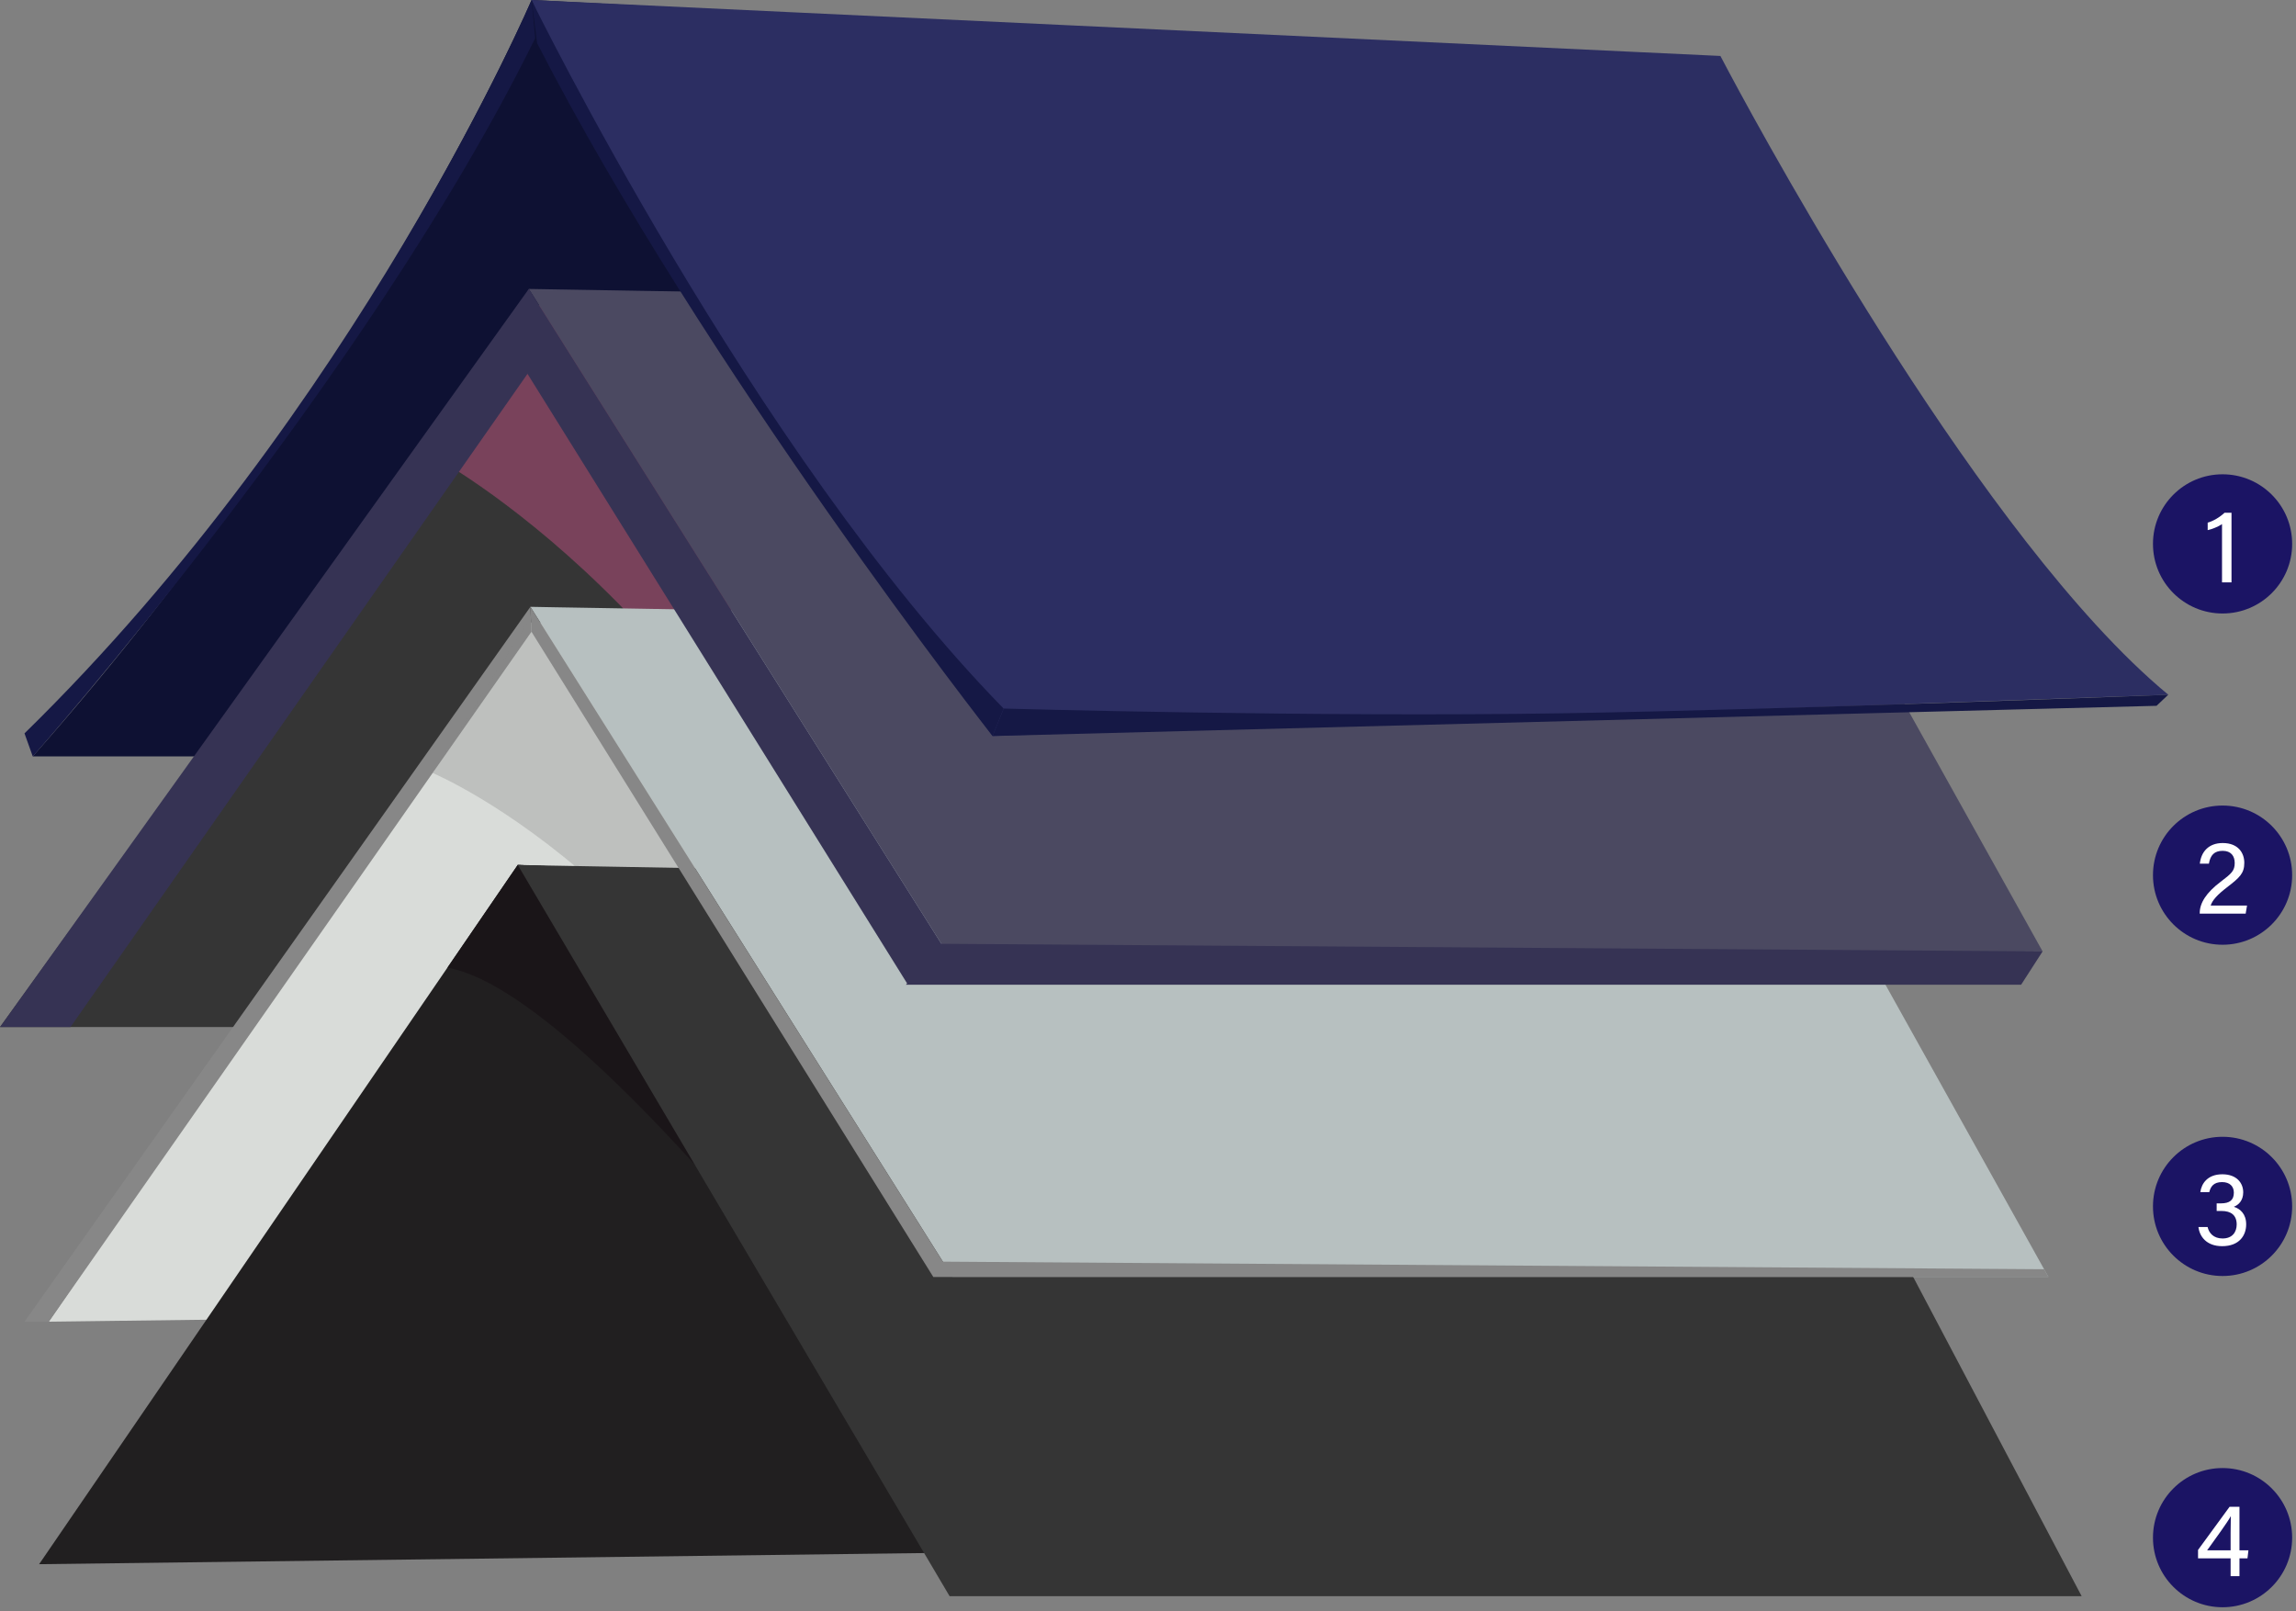
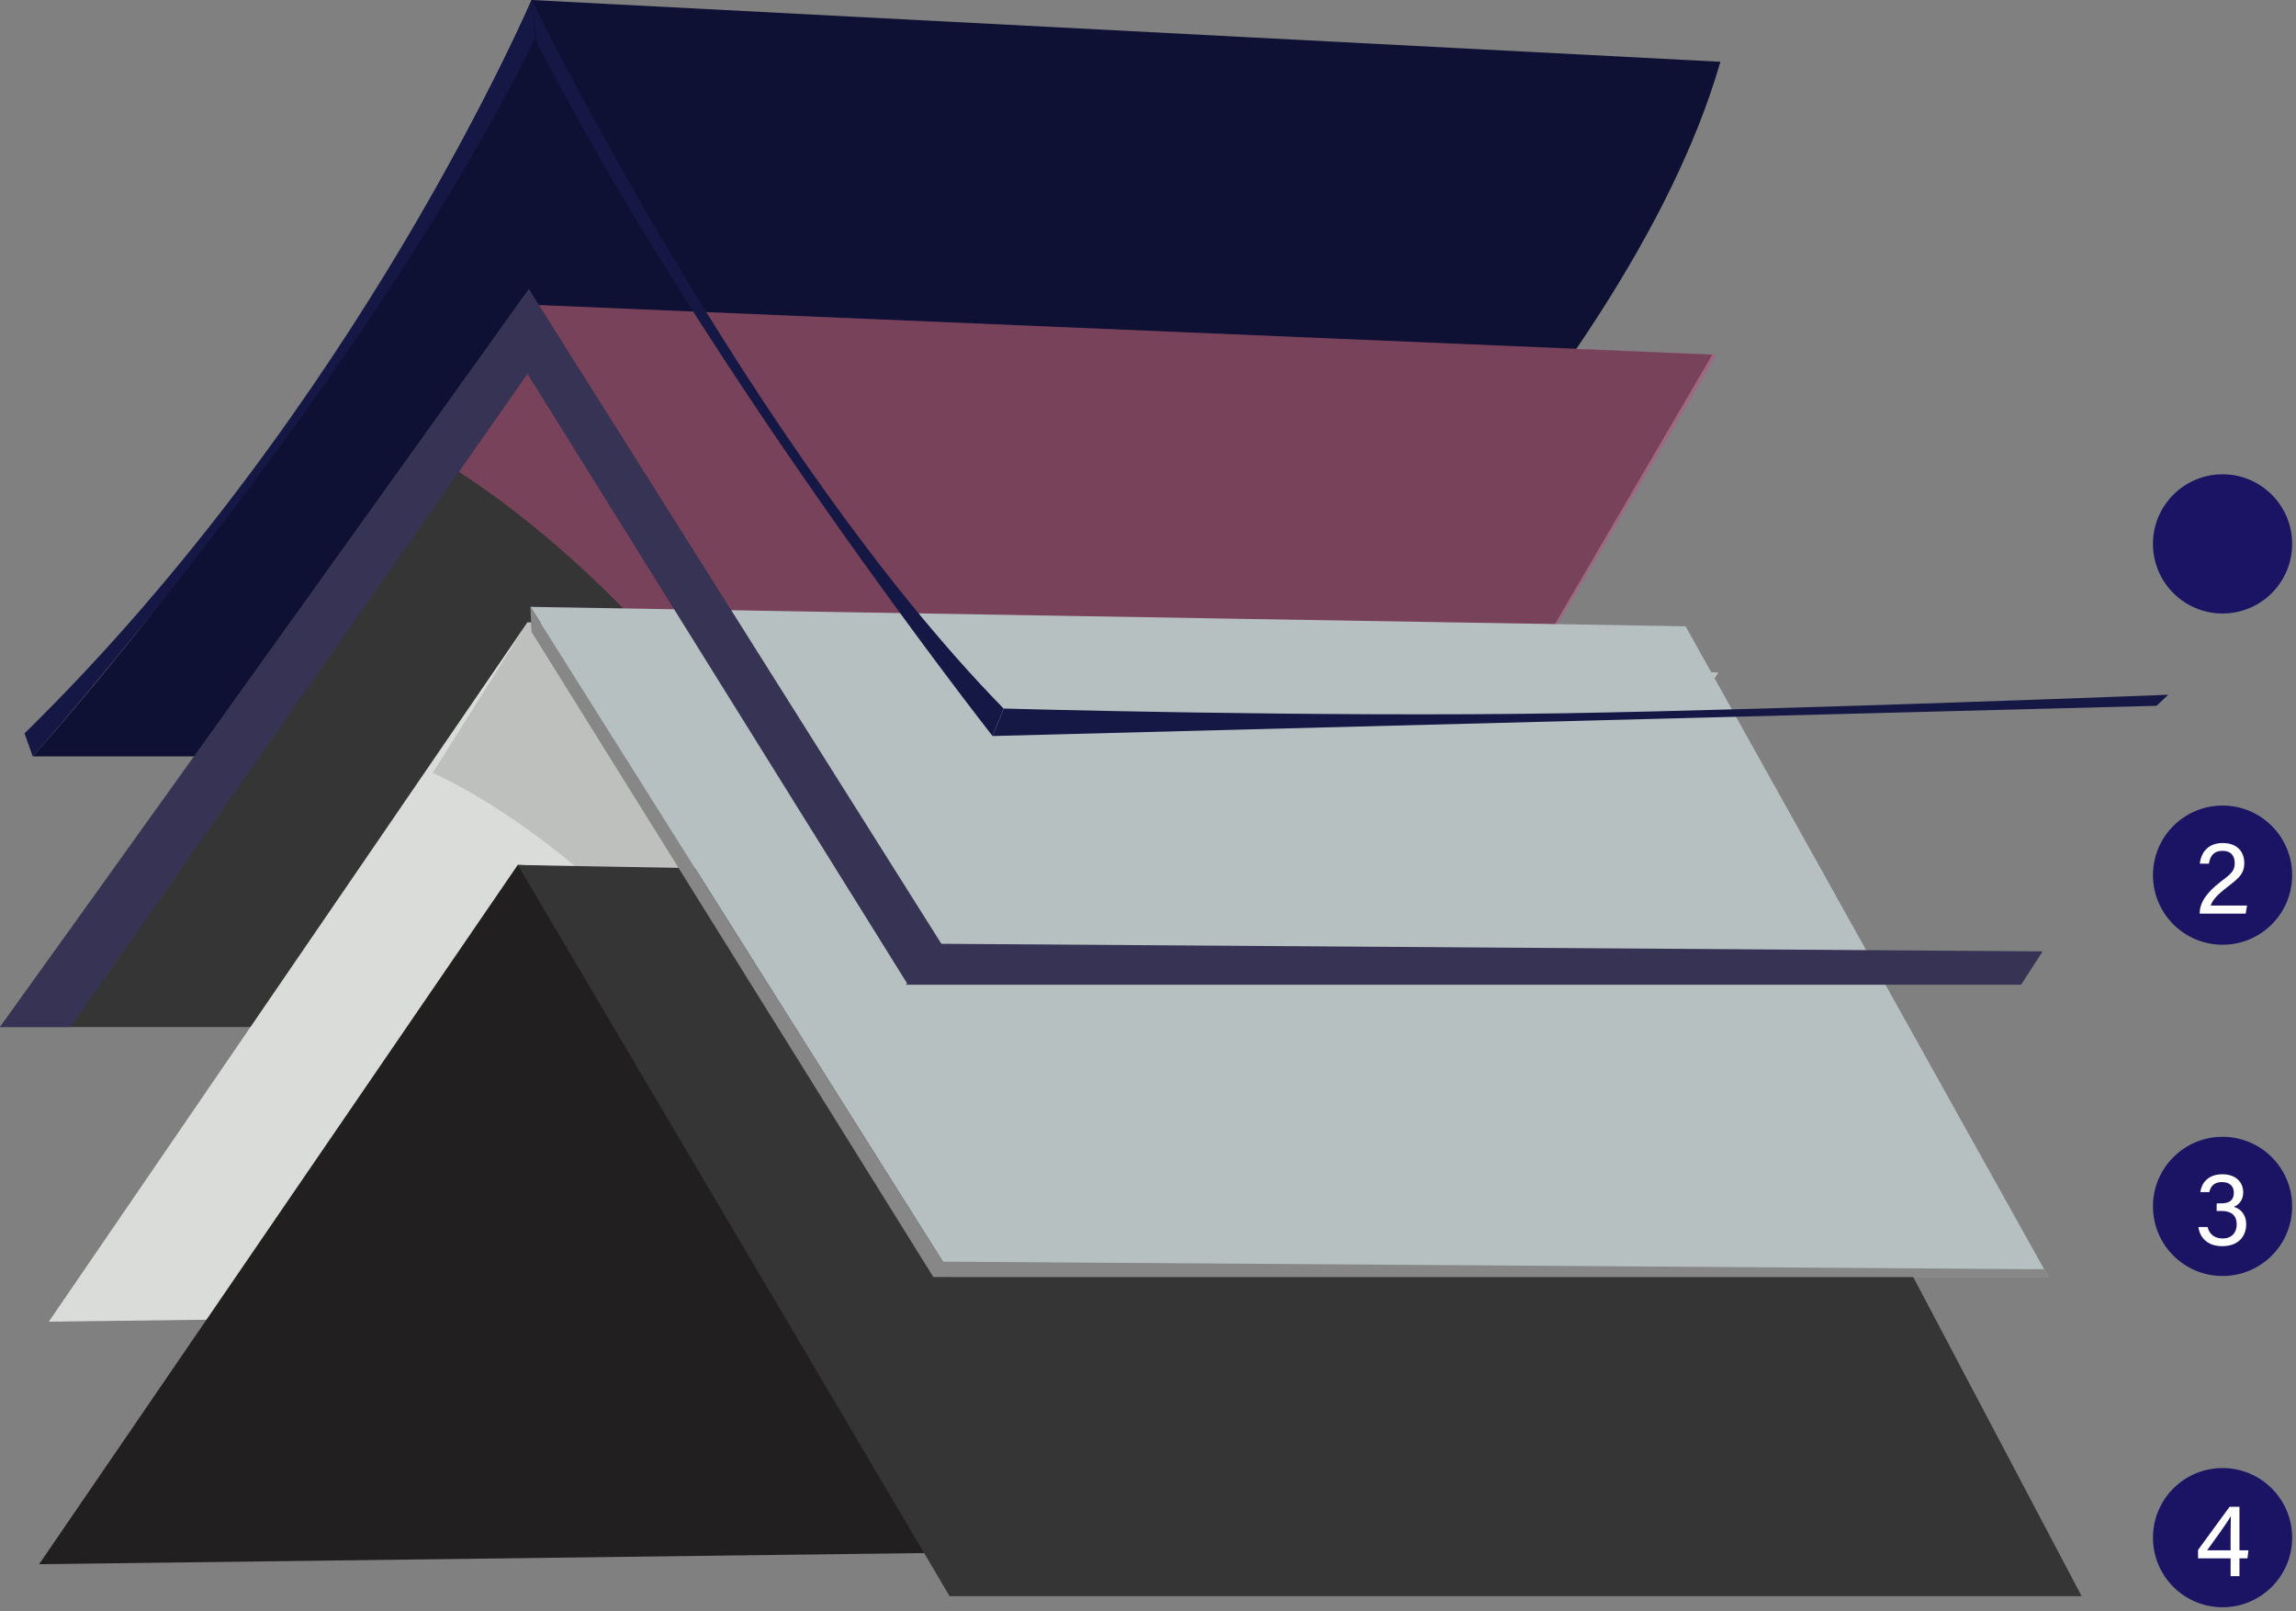
<svg xmlns="http://www.w3.org/2000/svg" width="305" height="214" viewBox="0 0 305 214" fill="none">
  <rect x="0" y="0" width="305" height="214" fill="#808080" stroke="none" />
  <path fill-rule="evenodd" clip-rule="evenodd" d="M4.351 100.474H161.964C161.964 100.474 215.817 52.306 228.538 8.208L70.615 0C70.615 0 49.561 49.339 4.351 100.474Z" fill="#0E1133" />
  <path fill-rule="evenodd" clip-rule="evenodd" d="M3.255 97.414L4.351 100.474C4.351 100.474 48.726 50.522 71.098 5.067L70.61 0C70.61 0 47.554 54.059 3.255 97.414Z" fill="#151845" />
  <path fill-rule="evenodd" clip-rule="evenodd" d="M0 136.424H175.293L227.458 47.115L69.27 40.447L0 136.424Z" fill="#353535" />
  <g style="mix-blend-mode:multiply" opacity="0.5">
    <path d="M57.265 60.449C57.265 60.449 97.658 81.752 117.377 136.679L175.293 136.424L228.044 47.109L69.856 40.442L57.265 60.444V60.449Z" fill="#BD4F81" />
  </g>
  <path d="M73.485 44.782L9.363 136.424H0L70.246 38.381L73.485 44.782Z" fill="#363354" />
  <path fill-rule="evenodd" clip-rule="evenodd" d="M6.482 175.559L173.872 173.443L228.25 89.336L70.062 82.669L6.482 175.559Z" fill="#D9DCD9" />
-   <path d="M70.599 83.911L6.483 175.559H3.255L70.458 80.608L70.599 83.911Z" fill="#878787" />
  <path opacity="0.33" d="M57.471 102.676C57.471 102.676 96.242 118.771 115.956 173.698L173.872 173.443L228.25 89.336L70.062 82.669L57.471 102.67V102.676Z" fill="#878787" />
  <path fill-rule="evenodd" clip-rule="evenodd" d="M5.197 207.771L172.592 205.661L226.965 121.554L68.776 114.887L5.197 207.771Z" fill="#211F20" />
-   <path fill-rule="evenodd" clip-rule="evenodd" d="M129.762 201.571C129.762 201.571 80.613 132.241 59.435 128.536L68.776 114.887L173.541 119.303L129.762 201.571Z" fill="#1A1518" />
  <path fill-rule="evenodd" clip-rule="evenodd" d="M276.526 212.019H126.144L68.776 114.887L71.549 114.947L80.933 115.115L104.054 115.527L113.157 115.69L135.611 116.086L144.431 116.249L166.234 116.634L174.8 116.791L196.119 117.166L205.152 117.328L224.925 117.681L226.748 117.714L264.565 189.354L276.526 212.019Z" fill="#353535" />
  <path fill-rule="evenodd" clip-rule="evenodd" d="M272.105 169.603H126.524L70.458 80.603L73.675 80.662L82.762 80.814L105.144 81.194L113.954 81.34L135.686 81.704L144.231 81.85L165.333 82.208L173.628 82.349L194.264 82.691L203.009 82.838L222.153 83.163L223.916 83.196L260.523 148.836L272.105 169.603Z" fill="#B7C0C0" />
  <path d="M123.969 169.602L70.599 83.911L70.458 80.608L126.524 169.602H123.969Z" fill="#878787" />
  <path fill-rule="evenodd" clip-rule="evenodd" d="M123.969 169.602L125.254 167.584L271.546 168.593L272.105 169.602H123.969Z" fill="#878787" />
-   <path fill-rule="evenodd" clip-rule="evenodd" d="M271.34 126.372L126.323 127.381L70.252 38.381L73.469 38.435L82.555 38.587L104.938 38.967L113.748 39.113L135.486 39.482L144.024 39.628L165.133 39.981L173.422 40.122L194.058 40.469L202.803 40.616L221.947 40.941L223.71 40.968L260.317 106.614L271.34 126.372Z" fill="#4B4961" />
  <path d="M120.507 130.636L67.138 44.945L70.252 38.381L126.323 127.381L120.507 130.636Z" fill="#363354" />
  <path fill-rule="evenodd" clip-rule="evenodd" d="M120.345 130.798L125.048 125.363L271.34 126.372L268.487 130.798H120.345Z" fill="#363354" />
-   <path fill-rule="evenodd" clip-rule="evenodd" d="M288.027 92.282L131.851 97.767C131.851 97.767 85.479 35.202 70.615 0L75.243 0.217L228.538 7.432C228.538 7.432 253.888 56.191 278.392 82.957C281.642 86.505 284.875 89.667 288.032 92.277L288.027 92.282Z" fill="#2C2E62" />
  <path fill-rule="evenodd" clip-rule="evenodd" d="M71.353 5.739L70.609 0C70.609 0 99.985 60.053 133.321 94.116L131.85 97.767C131.85 97.767 93.622 49.117 71.353 5.739Z" fill="#151845" />
  <path fill-rule="evenodd" clip-rule="evenodd" d="M133.327 94.116C133.327 94.116 175.017 95.287 207.848 94.739C238.363 94.23 288.027 92.282 288.027 92.282L286.475 93.752L131.856 97.766L133.327 94.116Z" fill="#151845" />
  <circle cx="295.245" cy="72.245" r="9.245" fill="#1B1464" />
  <circle cx="295.245" cy="116.245" r="9.245" fill="#1B1464" />
  <circle cx="295.245" cy="160.245" r="9.245" fill="#1B1464" />
  <circle cx="295.245" cy="204.245" r="9.245" fill="#1B1464" />
-   <path d="M296.432 77.36H295.172V69.618C294.724 69.94 293.786 70.318 293.268 70.416V69.422C293.982 69.226 294.878 68.708 295.508 68.106H296.432V77.36Z" fill="white" />
  <path d="M298.314 121.36H292.21V121.29C292.21 119.946 293.078 118.574 294.982 117.132C296.466 116.012 296.858 115.648 296.858 114.626C296.858 113.702 296.368 113.016 295.262 113.016C294.142 113.016 293.624 113.59 293.428 114.724H292.224C292.392 113.156 293.386 111.98 295.262 111.98C297.334 111.98 298.132 113.31 298.132 114.598C298.132 115.998 297.544 116.544 295.836 117.86C294.562 118.84 293.89 119.568 293.666 120.282H298.496L298.314 121.36Z" fill="white" />
  <path d="M293.481 158.346H292.291C292.445 157.212 293.243 155.98 295.217 155.98C297.121 155.98 297.989 157.142 297.989 158.374C297.989 159.494 297.331 160.068 296.771 160.278V160.306C297.597 160.572 298.381 161.258 298.381 162.63C298.381 164.1 297.471 165.528 295.189 165.528C293.075 165.528 292.179 164.198 292.039 162.98H293.257C293.439 163.792 294.055 164.506 295.245 164.506C296.561 164.506 297.121 163.638 297.121 162.644C297.121 161.412 296.365 160.852 295.119 160.852H294.461V159.844H295.007C296.225 159.844 296.743 159.382 296.743 158.416C296.743 157.576 296.197 157.016 295.175 157.016C294.069 157.016 293.663 157.604 293.481 158.346Z" fill="white" />
  <path d="M297.49 209.36H296.314V206.994H291.988V205.874L296.174 200.148H297.49V205.93H298.68L298.554 206.994H297.49V209.36ZM296.314 205.93V203.606C296.314 202.892 296.328 201.982 296.342 201.38C295.978 202.094 294.186 204.558 293.192 205.93H296.314Z" fill="white" />
</svg>